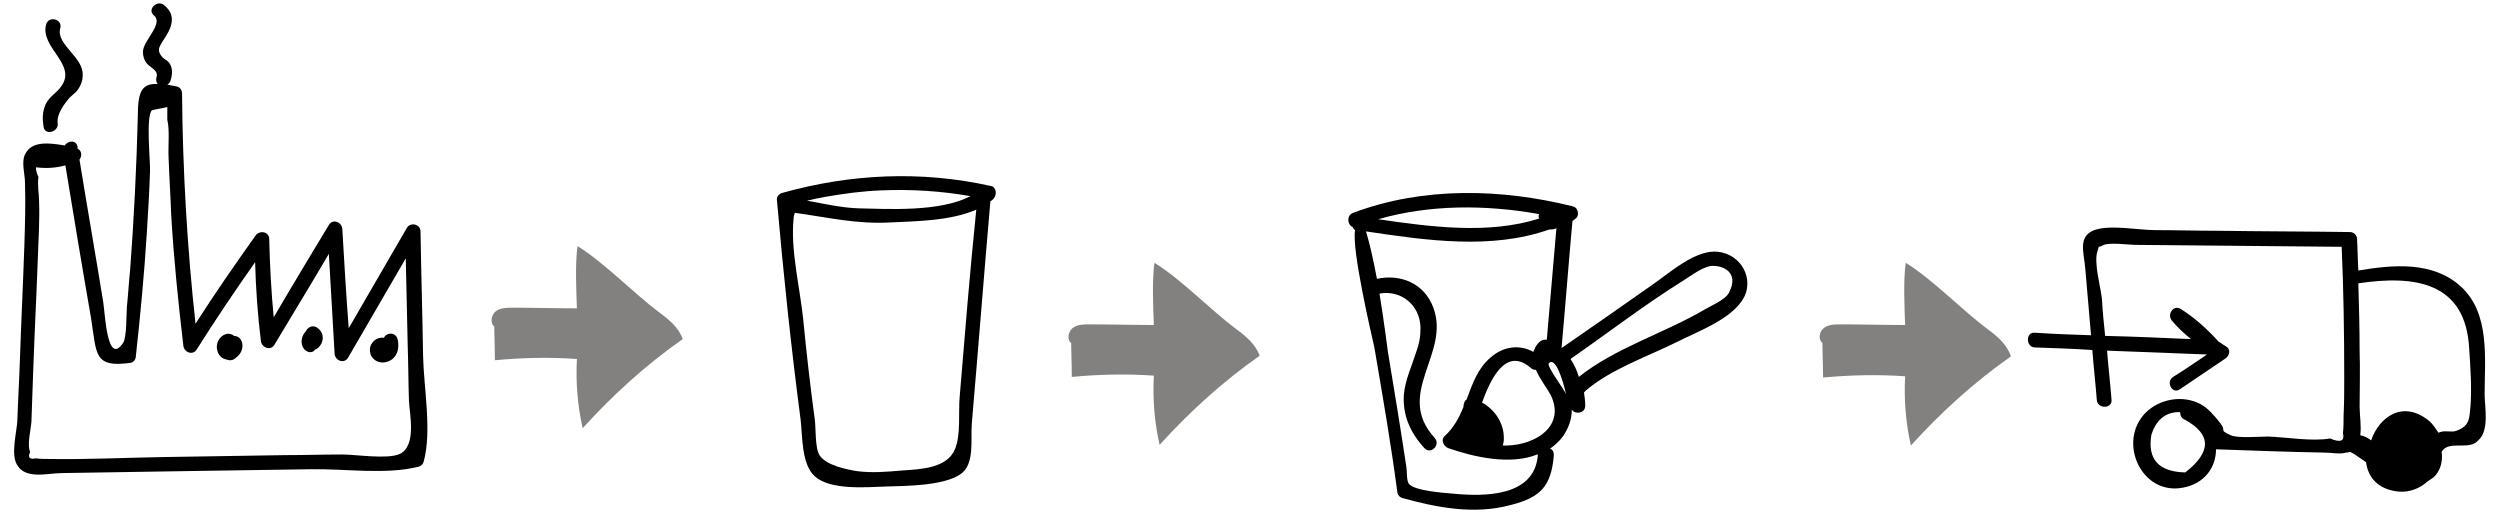
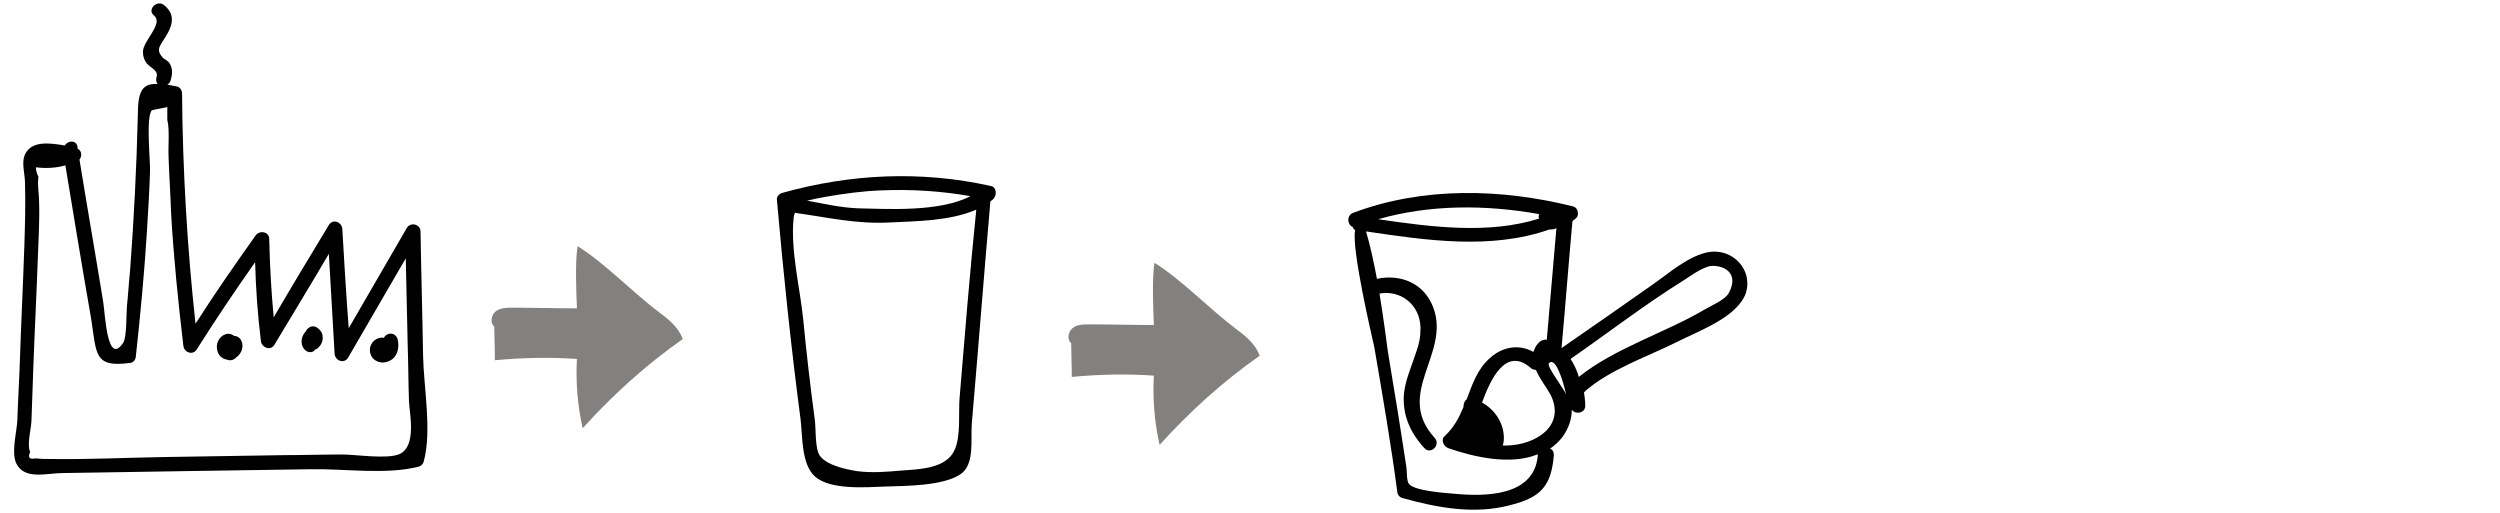
<svg xmlns="http://www.w3.org/2000/svg" version="1.0" id="Capa_1" x="0px" y="0px" width="390px" height="80px" viewBox="0 0 390 80" style="enable-background:new 0 0 390 80;" xml:space="preserve">
  <g>
    <g>
      <path d="M66,55.5c-0.1-6.5-0.3-13-0.4-19.4c0-1.1-1.5-1.5-2.1-0.6c-3,5.2-6.1,10.5-9.1,15.7C54,46,53.7,40.9,53.4,35.7    c-0.1-1.1-1.5-1.6-2.1-0.6c-2.9,4.8-5.8,9.6-8.6,14.4c-0.4-4.1-0.6-8.1-0.7-12.2c0-1.2-1.5-1.4-2.1-0.6c-3.2,4.5-6.4,9.1-9.4,13.8    c-1.3-11.9-2-23.9-2.1-35.9c0-0.5-0.3-1-0.8-1.1c-0.5-0.1-1-0.2-1.5-0.3c0.2-0.1,0.4-0.3,0.5-0.6c0.3-1,0.4-1.9-0.2-2.8    c-0.3-0.4-0.7-0.5-1-0.8c-1-1.1-0.6-1.6,0-2.6c1.3-1.9,2.3-3.9,0.2-5.6c-1.1-0.9-2.7,0.7-1.6,1.6c1.6,1.3-1.7,3.9-1.7,5.7    c0,0.7,0.2,1.3,0.6,1.8c0.6,0.7,1.9,1.1,1.5,2.2c-0.1,0.4,0,0.8,0.2,1c-2.5-0.1-3.1,1.2-3.1,5c-0.2,8-0.6,16-1.2,24    c-0.2,1.9-0.3,3.8-0.5,5.7c-0.1,1,0,4.9-0.6,5.7c-2.5,3.7-2.8-4.6-3.1-6.4c-1.2-7.4-2.5-14.8-3.7-22.2c0.4-0.5,0.4-1.4-0.3-1.7    c0-0.1,0-0.2,0-0.3c-0.2-1.1-1.5-1-2-0.2c-2.3-0.4-5.2-0.8-6.2,1.4c-0.6,1.2,0,3.1,0,4.4c0.1,3.3,0,6.6-0.1,9.8    c-0.2,6-0.5,12-0.7,18c-0.1,3.1-0.3,6.3-0.4,9.4c-0.1,1.7-1,5.1-0.1,6.7c1.3,2.5,4.8,1.4,7.1,1.4c6.3-0.1,12.6-0.2,18.9-0.3    c6.6-0.1,13.3-0.2,19.9-0.3c5.3-0.1,11.7,0.9,16.8-0.4c0.4-0.1,0.7-0.4,0.8-0.8C67.4,67.2,66.1,60.5,66,55.5z M62.4,70.8    c-1.9,0.9-6.8,0.1-9,0.1c-3,0-6,0.1-9,0.1c-6.3,0.1-12.6,0.2-18.9,0.3c-6,0.1-12,0.4-17.9,0.3c-0.7,0-1.3,0-2-0.1    c-1,0.2-1.3-0.1-0.9-1c-0.5-1.1,0.1-3.4,0.2-4.7C5,63,5.1,60.1,5.2,57.3c0.2-5.7,0.5-11.3,0.7-17c0.1-2.9,0.3-5.9,0.2-8.8    c0-1.2-0.3-2.7-0.1-3.9c-0.3-0.6-0.4-1.1-0.4-1.5c1.7,0.2,3.1,0.1,4.6-0.3c1.3,7.9,2.6,15.8,4,23.8c0.9,5.7,0.4,7.8,6.2,7    c0.5-0.1,0.8-0.6,0.8-1.1c0.7-6.4,1.3-12.7,1.7-19.1c0.2-3.2,0.4-6.4,0.5-9.6c0.1-1.4-0.7-8.6,0.3-9.6c0.8-0.2,1.6-0.3,2.4-0.5    c0,0.7,0,1.3,0,2c0.4,1.6,0.1,4.2,0.2,5.9c0.1,2.9,0.3,5.9,0.4,8.8c0.4,6.9,1.1,13.7,1.9,20.5c0.1,1.1,1.5,1.6,2.1,0.6    c2.9-4.6,6-9.2,9.1-13.6c0.1,4.1,0.4,8.2,0.9,12.3c0.1,1,1.5,1.6,2.1,0.6c2.8-4.7,5.7-9.4,8.5-14.2c0.3,5.2,0.6,10.4,0.9,15.6    c0.1,1.1,1.5,1.6,2.1,0.6c3-5.2,6-10.3,9-15.5c0.1,4.5,0.2,9,0.3,13.5c0.1,2.9,0.1,5.8,0.2,8.8C63.9,64.6,65,69.5,62.4,70.8z" />
      <path d="M36.5,52.4c-0.3-0.3-0.8-0.4-1.2-0.3c-1.1,0.3-1.7,1.5-1.4,2.6c0.2,0.8,0.8,1.3,1.5,1.4c0.5,0.2,1,0.1,1.4-0.3    c0.9-0.6,1.4-1.9,0.7-2.9C37.3,52.6,36.9,52.4,36.5,52.4z" />
      <path d="M49.7,51.3C49.7,51.3,49.7,51.3,49.7,51.3c-0.5-0.5-1.2-0.5-1.6-0.1c-0.2,0.1-0.3,0.3-0.4,0.5c-0.7,0.7-0.9,1.9-0.3,2.7    c0.4,0.5,1,0.7,1.5,0.4c0.1-0.1,0.2-0.2,0.3-0.3c0,0,0.1,0,0.1,0c1-0.6,1.4-1.9,0.7-2.9C49.9,51.5,49.8,51.4,49.7,51.3z" />
      <path d="M60.6,52.1c-0.3,0.1-0.6,0.3-0.7,0.6c-1.1-0.2-2.2,0.7-2.2,1.9c0,1.5,1.5,2.3,2.8,1.8c1.5-0.5,1.9-2.2,1.5-3.6    C61.8,52.3,61.3,51.9,60.6,52.1z" />
-       <path d="M7.1,16.3c-0.5,1.2-0.5,2.3-0.3,3.5c0.2,1.4,2.4,0.8,2.2-0.6c-0.2-1.4,1.1-3.1,1.9-4c0.3-0.3,0.7-0.6,1-0.9    c0.6-0.7,1-1.6,1-2.5c0.2-2.9-4.2-4.8-3.5-7.4c0.4-1.4-1.8-2-2.2-0.6c-1,3.6,4.8,6.2,2.4,9.6C8.9,14.5,7.7,15,7.1,16.3z" />
    </g>
    <g>
      <path style="fill:#838180;" d="M77.1,50.2c0,2,0.1,4,0.1,6c4.2-0.4,8.5-0.5,12.8-0.2c-0.2,3.6,0.1,7.3,0.9,10.8    c4.7-5.2,9.9-9.9,15.6-13.9c-0.6-1.8-2.2-3.1-3.7-4.2c-4-3-8.5-7.7-12.7-10.3c-0.4,2.6-0.2,7.1-0.1,9.7c-3.3,0-6.6-0.1-10-0.1    c-0.9,0-2,0-2.7,0.6s-0.9,1.9-0.1,2.4" />
    </g>
    <g>
      <path style="fill:#838180;" d="M167.1,52.8c0,2,0.1,4,0.1,6c4.2-0.4,8.5-0.5,12.8-0.2c-0.2,3.6,0.1,7.3,0.9,10.8    c4.7-5.2,9.9-9.9,15.6-13.9c-0.6-1.8-2.2-3.1-3.7-4.2c-4-3-8.5-7.7-12.7-10.3c-0.4,2.6-0.2,7.1-0.1,9.7c-3.3,0-6.6-0.1-10-0.1    c-0.9,0-2,0-2.7,0.6s-0.9,1.9-0.1,2.4" />
    </g>
    <g>
-       <path style="fill:#838180;" d="M310,51.3c-4-3-8.5-7.7-12.7-10.3c-0.4,2.6-0.2,7.1-0.1,9.7c-3.3,0-6.6-0.1-10-0.1    c-0.9,0-2,0-2.7,0.6c-0.7,0.5-0.9,1.8-0.2,2.3c0,1.8,0.1,3.6,0.1,5.4c4.2-0.4,8.5-0.5,12.8-0.2c-0.2,3.6,0.1,7.3,0.9,10.8    c4.7-5.2,9.9-9.9,15.6-13.9C313.1,53.7,311.5,52.4,310,51.3z" />
-     </g>
+       </g>
    <path d="M154.5,29c-10.8-2.4-21.8-1.9-32.5,1.1c-0.4,0.1-0.9,0.6-0.8,1.1c1,11.4,2.2,22.9,3.7,34.3c0.3,2.5,0.1,6.9,2.2,8.8   c2.4,2.2,8.1,1.7,11,1.6c3.3-0.1,9-0.1,11.7-1.9c2.3-1.5,1.6-5.4,1.8-7.9c1-11.6,1.9-23.2,2.9-34.7c0.2-0.1,0.4-0.3,0.5-0.4   C155.6,30.3,155.4,29.1,154.5,29z M137.5,29.7c4.7-0.2,9.3,0.1,13.9,0.9c-4.8,2.5-12.9,2-17.5,1.9c-2.7-0.1-5.3-0.7-8-1.2   c0.8-0.2,1.8-0.4,2.9-0.6C131.7,30.2,134.6,29.8,137.5,29.7z M149.7,62c-0.2,2.3,0.2,5.8-0.7,8c-1.2,3.1-5.5,3.2-8.3,3.4   c-2.3,0.2-4.7,0.4-7,0.1c-1.8-0.3-4.7-0.9-5.8-2.4c-0.8-1.1-0.6-4.4-0.8-5.7c-0.7-5.2-1.3-10.4-1.8-15.6c-0.5-4.9-2-10.8-1.5-15.7   c0-0.3,0.1-0.6,0.2-0.9c5.1,0.7,9.6,1.8,14.9,1.5c3.9-0.2,9.3-0.2,13.4-2C151.3,42.5,150.5,52.3,149.7,62z" />
    <path d="M266.7,39.3c-3.2,0.5-6.3,3.3-8.9,5.1c-4.7,3.3-9.4,6.6-14.2,9.9c0,0,0,0,0,0c0.6-6.6,1.1-13.2,1.7-19.8   c0.2-0.2,0.4-0.3,0.5-0.4c0,0,0,0,0,0c0,0,0,0,0.1-0.1c0.3-0.3,0.3-0.7,0.2-1.1c-0.1-0.3-0.3-0.6-0.7-0.7   c-11.2-2.8-23.4-3.1-34.3,1c-1.1,0.4-0.9,1.9-0.1,2.2c0.1,0.2,0.2,0.4,0.4,0.5c-0.6,2.9,2.6,16.5,3,18.3c1.3,7.6,2.6,15.1,3.6,22.7   c0.1,0.4,0.4,0.7,0.8,0.8c5.4,1.5,11.2,2.6,16.8,1.1c4.8-1.2,6.4-3,6.8-7.8c0-0.5-0.2-0.9-0.6-1c0.7-0.5,1.4-1.1,2-1.9   c0.9-1.3,1.4-2.7,1.4-4.2c0.5,0.8,2.1,0.6,2.1-0.6c0-0.7-0.1-1.4-0.2-2.1c0.1,0,0.1-0.1,0.2-0.2c3.9-3.4,9.8-5.4,14.4-7.7   c3.3-1.7,9.4-3.8,10.7-7.7C273.4,42,270.3,38.8,266.7,39.3z M240.1,33.4c-0.1,0.2-0.1,0.5,0,0.7c-7.9,2.5-16.9,1.3-25.1,0.1   C223,31.9,231.7,31.9,240.1,33.4z M239.9,71c-0.5,6.5-8.3,6.5-13.3,6c-1.1-0.1-5.9-0.4-6.8-1.5c-0.4-0.5-0.3-2-0.4-2.6   c-0.9-6-1.9-12.1-2.9-18.1c-0.1-0.8-0.6-4.7-1.3-9c3.3-0.6,6.3,1.7,6.4,5.3c0,1.5-0.2,2.5-0.7,3.9c-0.7,2.2-1.7,4.3-1.9,6.6   c-0.2,3.2,1,5.9,3.2,8.3c1,1.1,2.6-0.5,1.6-1.6c-6.3-6.9,2.5-13.1-0.2-20.3c-1.4-3.8-5.1-5.3-8.8-4.5c-0.5-2.7-1.1-5.4-1.7-7.4   c9.4,1.4,19.5,2.9,28.6-0.3c0.4,0,0.7,0,1.1-0.2c-0.5,5.8-1,11.6-1.5,17.4c-0.7-0.1-1.3,0.3-1.8,1.2c-0.1,0.2-0.2,0.5-0.3,0.7   c-2.1-1.2-4.7-0.9-6.7,0.9c-2,1.7-2.8,4.1-3.7,6.5c-0.4,0.3-0.5,0.8-0.5,1.2c-0.7,1.7-1.5,3.2-2.9,4.5c-0.7,0.6-0.2,1.6,0.5,1.9   c4,1.4,9.7,2.7,13.9,1C239.9,70.9,239.9,71,239.9,71z M235.1,69.5c-0.2,0-0.4,0-0.7,0c0.1-0.1,0.1-0.2,0.1-0.3   c0.1-0.3,0.1-0.6,0.1-0.9c0-2.3-1.4-4.4-3.4-5.5c1.3-3.6,3.7-8.8,7.6-5.4c0.2,0.2,0.5,0.3,0.8,0.3c0.6,1.4,1.7,2.8,2.3,3.9   C244.3,66.5,239.5,69.4,235.1,69.5z M241.6,56.7c1-1.2,2.2,2.5,2.7,4.8C244,60.7,241.3,57.2,241.6,56.7z M269.7,45.7   c-0.6,1.1-2.8,2-3.8,2.6c-6.1,3.6-14,6-19.6,10.5c-0.3-1-0.7-1.9-1.3-2.8c5.9-4.1,11.6-8.5,17.7-12.3c1.1-0.7,2.7-1.9,4.1-2.2   C268.8,41.3,271.4,42.5,269.7,45.7z" />
-     <path d="M387.6,61.6c0-5.6,0.9-12.7-3.7-16.9c-4.4-4-10.6-3.4-16-2.5c-0.1-1.6-0.1-3.2-0.2-4.9c0-0.6-0.5-1.1-1.1-1.1   c-6.9-0.1-13.7-0.1-20.6-0.2c-3.3,0-6.5-0.1-9.8-0.1c-2.6,0-7-0.9-9.5,0c-2.6,1-1.6,3.5-1.4,6c0.3,3.5,0.6,6.9,0.9,10.4   c-2.9-0.1-5.9-0.2-8.8-0.4c-1.4-0.1-1.4,2.2,0,2.3c3,0.1,6,0.2,9,0.4c0.2,2.6,0.5,5.2,0.7,7.8c0.1,1.4,2.4,1.4,2.3,0   c-0.2-2.6-0.5-5.1-0.7-7.7c5.2,0.2,10.4,0.4,15.6,0.6c-1.8,1.2-3.5,2.4-5.3,3.5c-1.2,0.8-0.1,2.8,1.1,1.9c2.4-1.6,4.7-3.2,7.1-4.8   c0.7-0.5,0.8-1.5,0-1.9c-0.4-0.2-0.7-0.5-1.1-0.7c-1.8-2-3.7-3.7-5.9-5.1c-1.1-0.7-2.2,0.8-1.4,1.8c0.9,1.1,1.9,2,3,2.9   c-4.5-0.2-8.9-0.4-13.4-0.5c-0.2-1.9-0.4-3.9-0.5-5.8c-0.2-1.8-1.3-5.7-0.7-7.4c0.1-0.4,0.2-0.6,0.2-0.7c0.2,0,0.4-0.1,0.8-0.3   c1-0.4,4,0,4.9,0c10.7,0.1,21.5,0.2,32.2,0.3c0.3,6.8,0.4,13.6,0.4,20.4c0,2,0,3.9-0.1,5.9c0,0.9,0,1.9-0.1,2.8   c0.3,1.2-0.4,1.5-2,0.8c-2.9,0.5-6.7-0.2-9.7-0.3c-1.2,0-4.7,0.3-5.8-0.2c-2.1-1-0.4-0.4-1.8-2.1c-0.9-1.1-1.7-2.1-3-2.8   c-2.7-1.4-6.3-0.8-8.5,1.4c-4.4,4.5-0.7,12.8,5.7,11.7c3.6-0.6,5.3-3.3,5.3-6c0.1,0,0.2,0,0.3,0c5.5,0.2,11,0.4,16.4,0.5   c1.4,0,2.6,0.3,3.6,0c0.2,0,0.3,0,0.5-0.1c0.2-0.1,1.3,0.7,2.6,1.6c0.3,2.3,1.8,4.3,5.2,4.6c1.6,0.1,3.2-0.5,4.4-1.6   c0.3-0.2,0.6-0.4,0.9-0.6c1.1-1,1.5-2.5,1.3-4c0.1-0.2,0.3-0.4,0.4-0.5c1.4-1.1,4,0.2,5.3-1.3C388.4,67.2,387.6,63.3,387.6,61.6z    M340.9,73.7c-4.1-0.1-5.9-2-5.3-5.8c0.8-2.7,2.6-3.7,4.5-3.6c0,0.5,0.2,1,0.8,1.2C345,67.8,345,70.5,340.9,73.7z M385.4,63.3   c-0.2,1.8,0,3.1-2.2,3.9c-0.7,0.3-1.7-0.1-2.5,0.2c-0.1,0-0.2,0.1-0.3,0.1c-0.4-0.6-0.8-1.2-1.3-1.7c-4.2-3.6-8-0.7-9.2,2.9   c-0.5-0.4-1.1-0.7-1.7-0.8c0.2-1.4-0.1-3.2-0.1-4.4c0-2.9,0.1-5.9,0-8.8c0-3.5-0.1-7-0.2-10.5c8.7-1.3,16.8-0.3,17.3,10.3   C385.4,57.4,385.6,60.6,385.4,63.3z" />
  </g>
</svg>